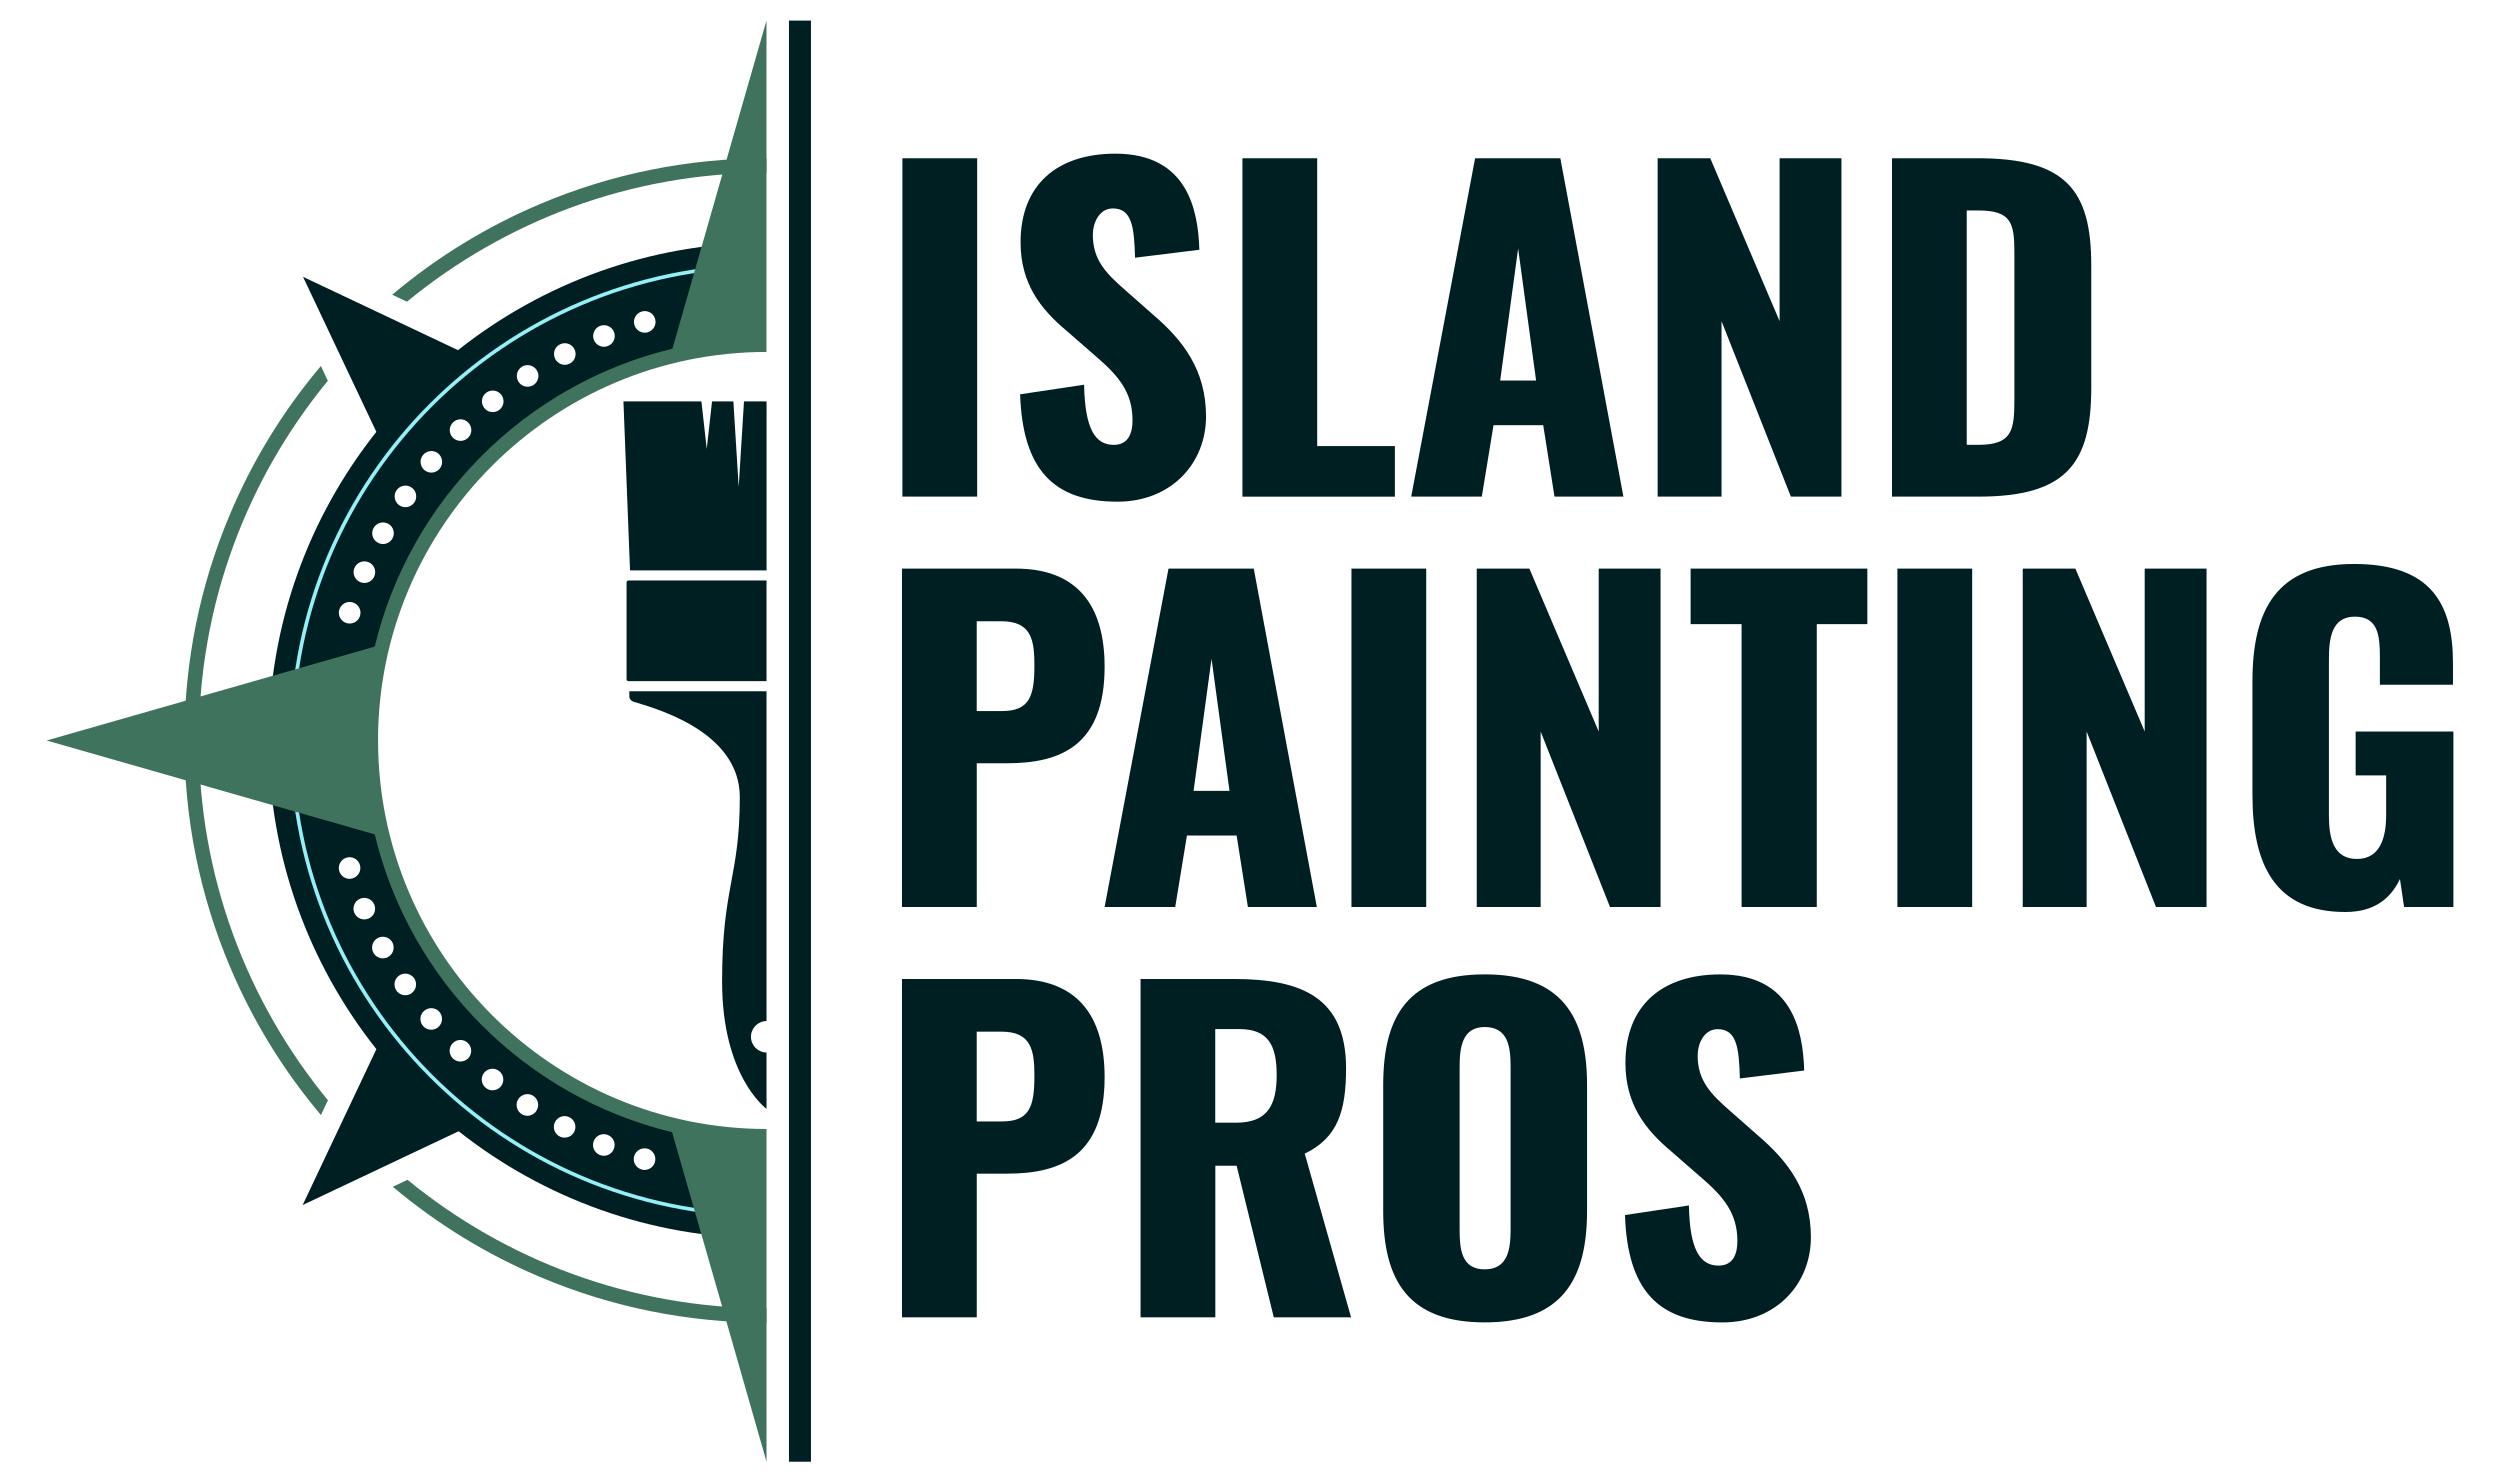
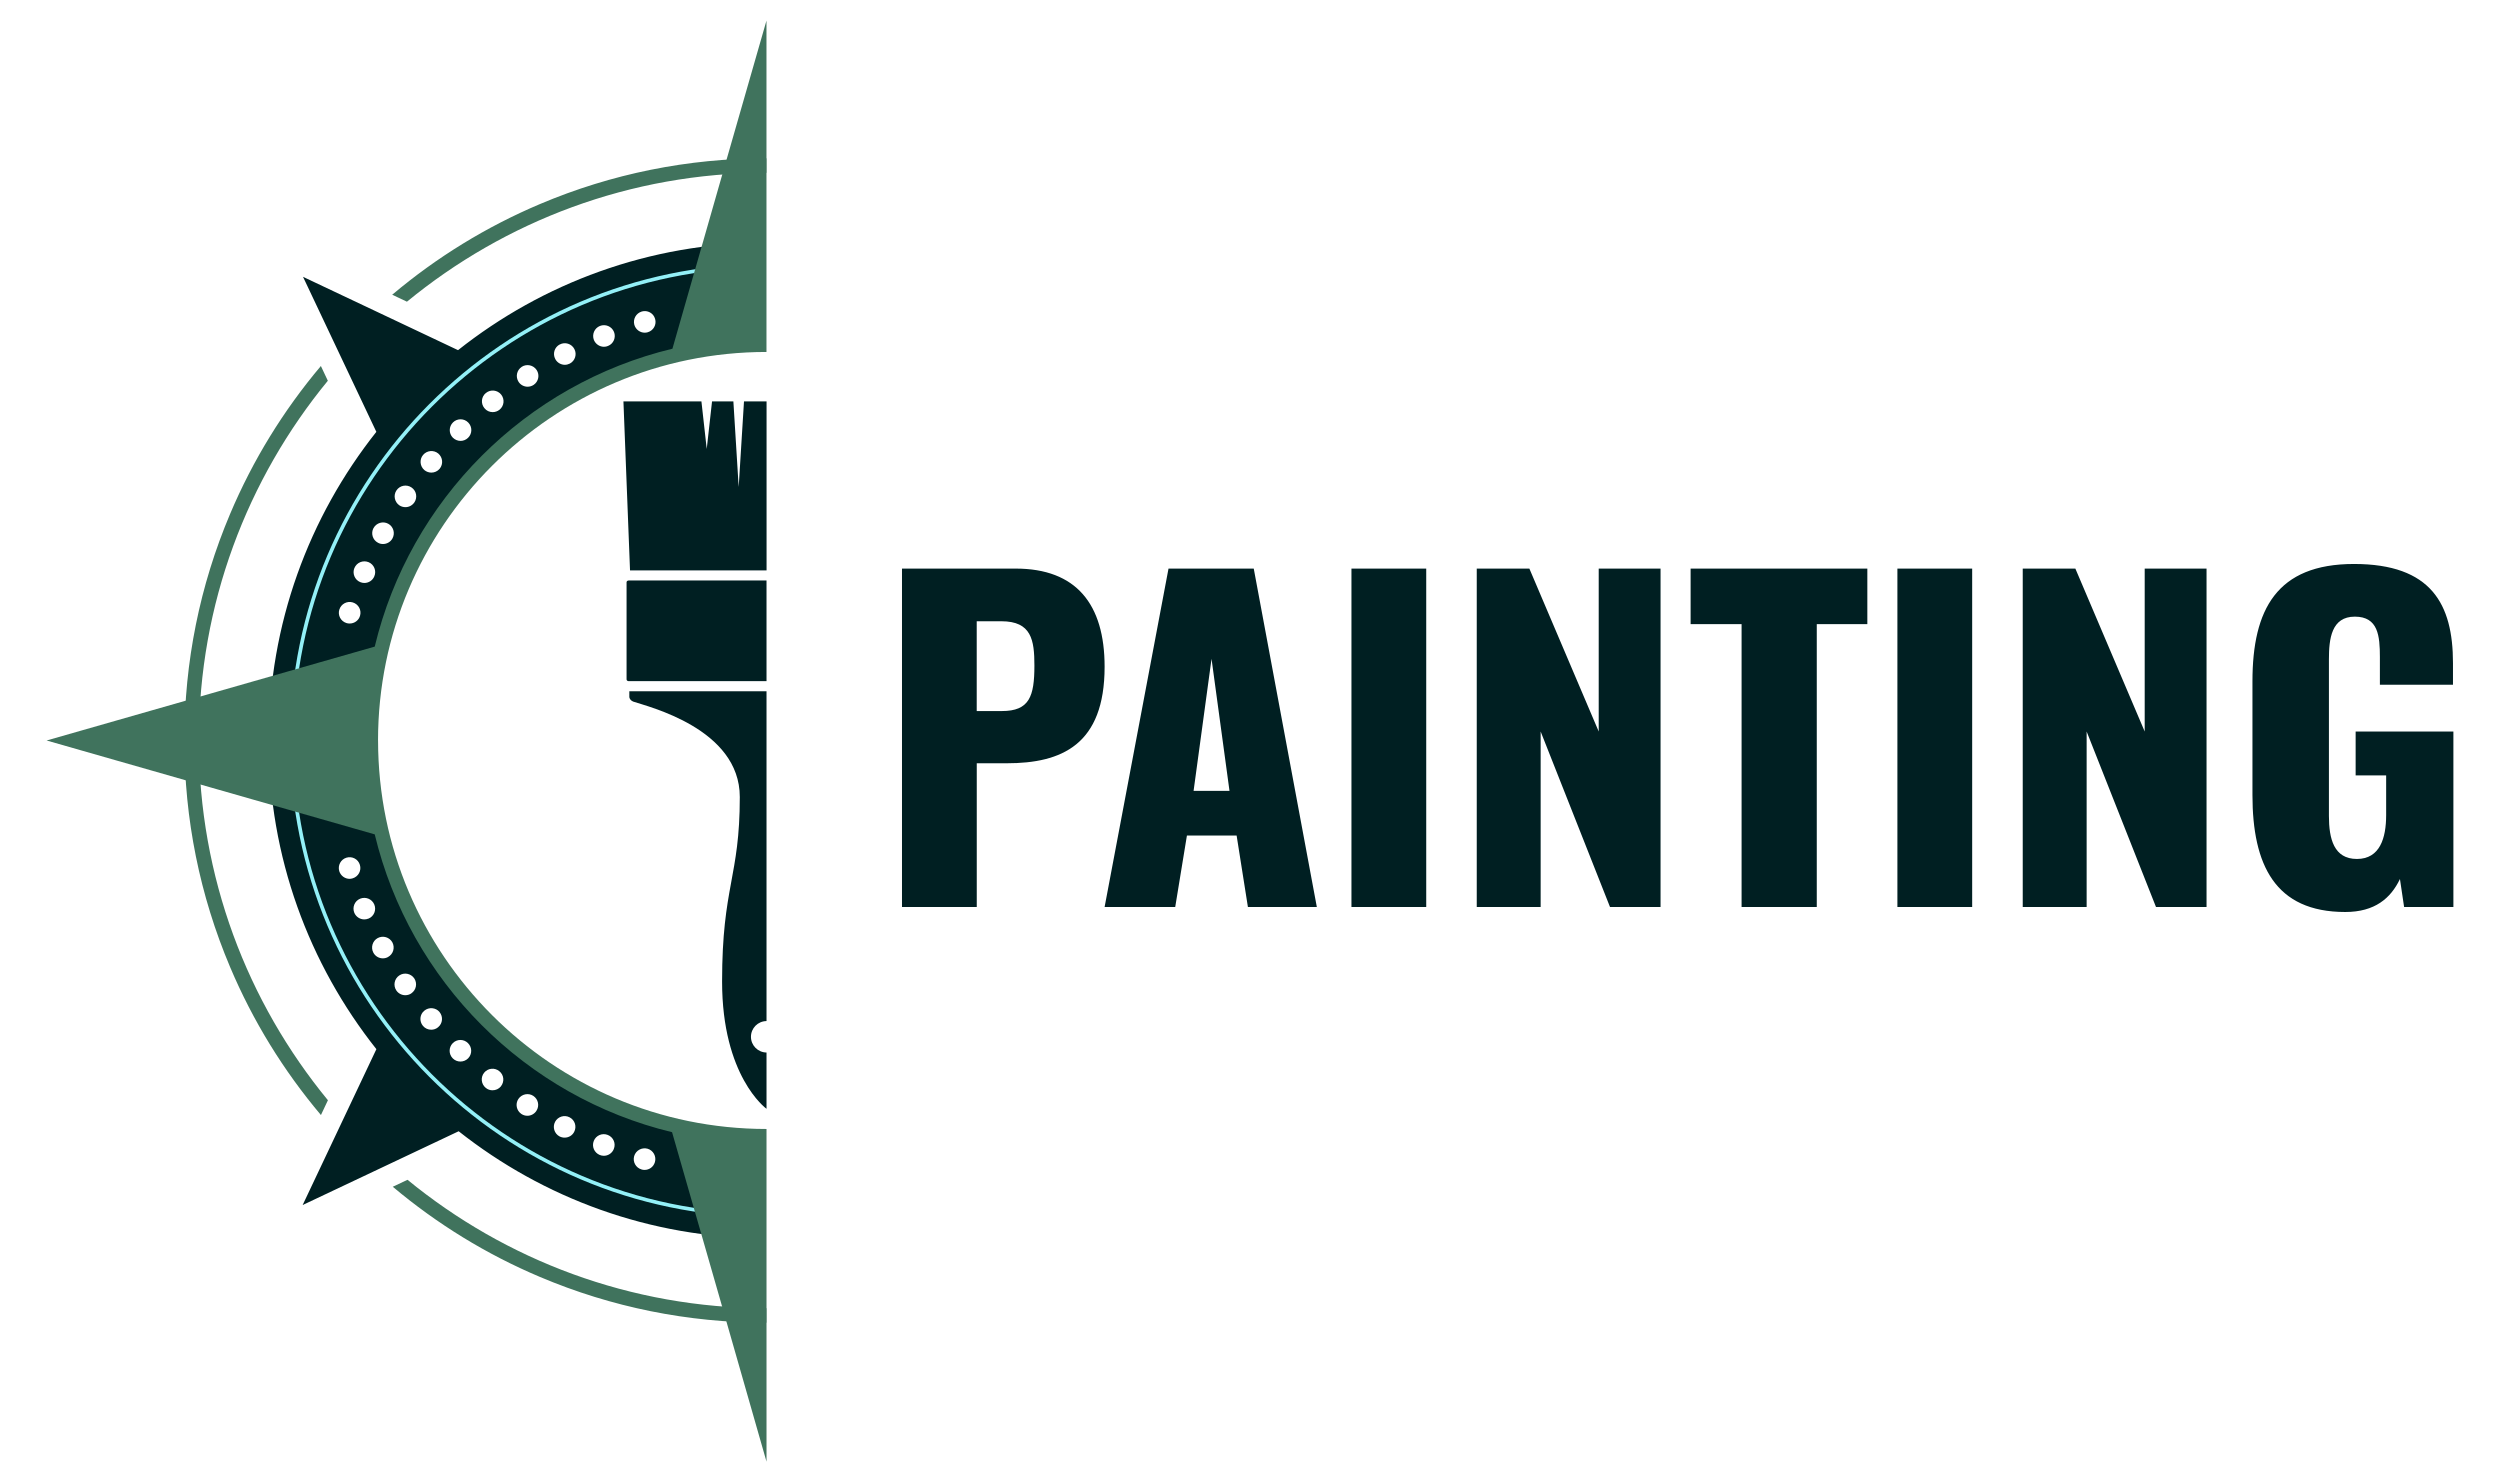
<svg xmlns="http://www.w3.org/2000/svg" id="Layer_1" data-name="Layer 1" viewBox="0 0 607.16 360">
  <defs>
    <style>
      .cls-1 {
        fill: #93f0f7;
      }

      .cls-2 {
        fill: #001f22;
      }

      .cls-3 {
        fill: #40735d;
      }
    </style>
  </defs>
-   <rect class="cls-2" x="191.61" y="5" width="5.34" height="350" />
  <g>
    <path class="cls-2" d="m90.05,179.84c0-52.97,42.85-95.92,95.78-96.11v-24.8c-28.16.08-54.06,9.85-74.59,26.11l-18.6-8.8-19.05-9.01,9.01,19.05,8.8,18.6c-16.34,20.62-26.14,46.66-26.14,74.95s9.8,54.35,26.15,74.97l-8.9,18.81-9.01,19.05,19.05-9.01,18.84-8.91c20.53,16.21,46.39,25.93,74.5,26v-24.8c-52.95-.15-95.84-43.12-95.84-96.11Zm65.81-104.19c1.39-.39,2.85.39,3.24,1.8.41,1.39-.39,2.83-1.78,3.24-.25.07-.5.11-.73.11-1.14,0-2.19-.75-2.53-1.9-.39-1.39.41-2.83,1.8-3.24Zm-10.16,3.51c1.35-.53,2.87.11,3.42,1.46.53,1.33-.11,2.87-1.46,3.4-.32.14-.64.2-.98.2-1.03,0-2.01-.62-2.44-1.64-.53-1.35.12-2.88,1.46-3.42Zm-9.75,4.5c1.28-.68,2.87-.18,3.54,1.1.68,1.28.18,2.87-1.1,3.54-.39.19-.8.3-1.21.3-.94,0-1.87-.52-2.33-1.41-.68-1.3-.18-2.88,1.1-3.54Zm-9.25,5.43c1.21-.78,2.83-.44,3.63.77.8,1.21.46,2.83-.75,3.63-.44.28-.94.43-1.44.43-.85,0-1.69-.41-2.19-1.17-.8-1.23-.46-2.85.75-3.65Zm-8.67,6.34c1.12-.91,2.76-.73,3.68.39.91,1.14.73,2.78-.39,3.68-.48.39-1.07.59-1.66.59-.77,0-1.51-.32-2.03-.98-.91-1.12-.75-2.78.39-3.68Zm-8.01,7.15c1.03-1.01,2.69-1,3.7.04,1.01,1.03,1,2.69-.04,3.7-.5.5-1.17.76-1.83.76s-1.35-.27-1.87-.78c-1.02-1.03-1-2.7.04-3.72Zm-7.28,7.92c.93-1.12,2.58-1.28,3.7-.36,1.1.94,1.26,2.58.34,3.7-.52.62-1.26.94-2.01.94-.6,0-1.19-.2-1.69-.6-1.1-.93-1.26-2.58-.34-3.68Zm-6.44,8.58c.8-1.19,2.44-1.51,3.63-.7,1.21.8,1.51,2.44.71,3.63-.52.75-1.33,1.16-2.17,1.16-.52,0-1.03-.14-1.48-.44-1.19-.82-1.51-2.46-.69-3.65Zm-5.59,9.18c.69-1.28,2.3-1.75,3.56-1.07,1.28.69,1.74,2.3,1.05,3.56-.46.87-1.37,1.37-2.3,1.37-.43,0-.85-.09-1.25-.32-1.28-.68-1.74-2.28-1.07-3.54Zm-4.65,9.68h.02c.55-1.33,2.08-1.96,3.44-1.41,1.33.57,1.96,2.1,1.39,3.43-.41,1.02-1.39,1.62-2.42,1.62-.34,0-.68-.07-1.01-.21-1.33-.55-1.96-2.1-1.41-3.43Zm-3.65,10.11c.43-1.39,1.89-2.17,3.28-1.74,1.39.43,2.17,1.89,1.74,3.27-.34,1.14-1.39,1.85-2.51,1.85-.25,0-.52-.03-.77-.11-1.39-.43-2.17-1.89-1.74-3.28Zm2.51,65.39c-1.14,0-2.17-.73-2.53-1.87-.41-1.39.37-2.85,1.74-3.27,1.39-.43,2.87.36,3.27,1.74.43,1.39-.36,2.85-1.74,3.27-.25.07-.5.13-.75.13Zm4.56,9.65c-.34.14-.68.2-1.01.2-1.02,0-1.99-.6-2.42-1.6-.55-1.33.07-2.88,1.41-3.43s2.88.07,3.44,1.41-.07,2.88-1.41,3.43Zm4.75,9.34c-.39.21-.82.32-1.25.32-.93,0-1.83-.5-2.3-1.37-.69-1.28-.21-2.88,1.05-3.56,1.28-.69,2.87-.21,3.56,1.05.68,1.28.21,2.87-1.07,3.56Zm5.66,8.83c-.44.3-.96.44-1.46.44-.85,0-1.67-.41-2.17-1.14-.82-1.21-.5-2.85.69-3.65,1.19-.82,2.83-.5,3.65.69.8,1.21.5,2.83-.71,3.65Zm6.5,8.22c-.48.41-1.07.6-1.67.6-.75,0-1.5-.32-2.01-.94-.93-1.12-.78-2.78.34-3.68,1.1-.93,2.78-.78,3.7.32v.02c.91,1.1.77,2.76-.36,3.68Zm7.3,7.55c-.52.52-1.19.78-1.87.78s-1.33-.25-1.85-.76c-1.03-1.02-1.03-2.67-.02-3.7s2.67-1.05,3.7-.02c1.03,1.02,1.05,2.67.04,3.7Zm7.97,6.8c-.52.64-1.28.96-2.05.96-.57,0-1.16-.18-1.64-.59-1.12-.91-1.3-2.56-.39-3.68.91-1.12,2.56-1.3,3.68-.37,1.14.91,1.3,2.54.39,3.68Zm8.61,5.96c-.5.76-1.33,1.19-2.19,1.19-.5,0-1-.14-1.44-.43-1.21-.8-1.55-2.44-.75-3.65.8-1.19,2.42-1.55,3.63-.75s1.55,2.42.75,3.63Zm9.17,5.11c-.46.89-1.37,1.39-2.31,1.39-.41,0-.84-.09-1.23-.29-1.28-.68-1.76-2.26-1.1-3.54.68-1.28,2.26-1.78,3.54-1.1,1.28.66,1.78,2.24,1.1,3.54Zm9.63,4.15c-.41,1.03-1.39,1.65-2.42,1.65-.34,0-.68-.07-1-.2-1.33-.55-1.99-2.06-1.44-3.42.53-1.33,2.06-1.99,3.4-1.44,1.35.53,2.01,2.06,1.46,3.4Zm9.98,3.19c-.34,1.16-1.37,1.89-2.51,1.89-.25,0-.5-.03-.73-.11-1.41-.41-2.19-1.85-1.8-3.24.41-1.39,1.87-2.19,3.26-1.8,1.39.41,2.19,1.87,1.78,3.26Z" />
    <path class="cls-1" d="m71.31,179.84c0-63.22,51.34-114.67,114.52-114.85v-.89c-63.67.18-115.41,52.03-115.41,115.74s51.77,115.59,115.47,115.74v-.89c-63.2-.15-114.58-51.61-114.58-114.85Z" />
    <path class="cls-3" d="m77.94,270.8c-9.11-10.81-16.52-22.84-22.05-35.92-7.37-17.43-11.11-35.95-11.11-55.04s3.74-37.6,11.11-55.04c5.53-13.07,12.93-25.1,22.04-35.91l1.69,3.58c-19.55,23.8-31.32,54.23-31.32,87.36s11.78,63.57,31.34,87.38l-1.69,3.58Zm53.19-221.24c-13.06,5.53-25.08,12.92-35.88,22.02l3.58,1.69c23.79-19.53,54.19-31.3,87.3-31.3v-3.52c-19.07,0-37.58,3.74-55,11.11Zm-32.16,236.97l-3.58,1.69c10.76,9.04,22.73,16.4,35.74,21.9,17.42,7.37,35.93,11.11,55,11.11v-3.52c-33.04,0-63.39-11.72-87.16-31.18Z" />
    <path class="cls-3" d="m91.81,179.84c0-52.02,42.32-94.35,94.34-94.36V5l-11.44,39.85-11.4,39.84c-35.65,8.57-63.76,36.69-72.3,72.35l-39.64,11.34-40.05,11.46,40.05,11.46,39.64,11.34c8.54,35.63,36.6,63.74,72.21,72.33l11.5,40.04,11.44,39.98v-80.8c-52.02-.01-94.34-42.33-94.34-94.36Z" />
    <path class="cls-2" d="m152.83,167.89h33.33v80.09c-2.09.02-3.78,1.72-3.78,3.82s1.69,3.79,3.78,3.82v13.67c-.2-.15-10.79-7.93-10.79-30.9,0-23.18,4.3-25.29,4.3-44.82,0-16.64-22.32-21.96-25.86-23.17-.53-.18-.97-.69-.97-1.18v-1.32Zm27.86-70.41l-1.29,20.8-1.29-20.8h-5.18s-1.29,11.56-1.29,11.56l-1.29-11.56h-18.94s1.6,41.05,1.6,41.05h33.16v-41.05h-5.47Zm-28,43.5c-.29,0-.52.19-.52.42v23.6c0,.24.23.43.52.43h33.47v-24.45h-33.47Z" />
  </g>
  <g>
-     <path class="cls-2" d="m219.16,38.43h18.16v82.18h-18.16V38.43Zm28.61,57.33l15.52-2.33c.2,10.65,2.64,14.61,7.2,14.61,3.75,0,4.56-3.15,4.56-5.99,0-6.8-3.45-10.86-9.03-15.62l-7.1-6.19c-6.29-5.28-11.06-11.47-11.06-21.41,0-13.9,8.83-21.51,23.03-21.51,17.55,0,20.09,13.7,20.39,23.34l-15.62,1.93c-.2-7.31-.71-11.97-5.38-11.97-3.35,0-4.87,3.55-4.87,6.39,0,6.09,3.14,9.33,7.91,13.49l6.8,5.99c7.1,6.09,12.78,13.29,12.78,24.65s-8.42,20.7-21.51,20.7c-15.52,0-23.03-7.81-23.64-26.07Zm53.97-57.33h18.16v69.91h18.87v12.28h-37.03V38.43Zm56.51,0h20.7l15.32,82.18h-16.74l-2.74-17.35h-12.07l-2.84,17.35h-17.15l15.52-82.18Zm14.81,53.98l-4.36-32.06-4.36,32.06h8.73Zm29.52-53.98h12.78l16.84,39.57v-39.57h15.02v82.18h-12.28l-16.84-42.61v42.61h-15.52V38.43Zm56.91,0h20.8c21.41,0,27.6,7.71,27.6,25.97v29.83c0,18.47-6.19,26.38-27.39,26.38h-21V38.43Zm21,69.6c8.22,0,8.73-3.55,8.73-10.96v-35.81c0-7.2-.81-10.15-8.83-10.15h-2.74v56.92h2.84Z" />
    <path class="cls-2" d="m219.06,138.09h27.6c14.71,0,21.61,8.62,21.61,23.84,0,18.97-10.45,23.44-23.74,23.44h-7.31v34.9h-18.16v-82.18Zm24.25,34.6c6.7,0,7.91-3.55,7.91-11.06,0-6.19-.71-10.75-8.02-10.75h-5.99v21.81h6.09Zm40.48-34.6h20.7l15.32,82.18h-16.74l-2.74-17.35h-12.07l-2.84,17.35h-17.15l15.52-82.18Zm14.81,53.98l-4.36-32.06-4.36,32.06h8.73Zm29.62-53.98h18.16v82.18h-18.16v-82.18Zm30.43,0h12.78l16.84,39.57v-39.57h15.02v82.18h-12.28l-16.84-42.61v42.61h-15.52v-82.18Zm64.32,13.49h-12.38v-13.49h42.92v13.49h-12.28v68.69h-18.26v-68.69Zm37.84-13.49h18.16v82.18h-18.16v-82.18Zm30.43,0h12.79l16.84,39.57v-39.57h15.02v82.18h-12.28l-16.84-42.61v42.61h-15.52v-82.18Zm55.8,54.99v-27.6c0-17.45,5.89-28.51,24.66-28.51s24.04,9.74,24.04,24.05v5.28h-17.75v-6.7c0-5.17-.41-9.84-6.09-9.84s-6.29,5.38-6.29,10.35v38.05c0,5.58,1.22,10.45,6.8,10.45s7.1-5.07,7.1-10.65v-9.64h-7.41v-10.65h23.74v42.61h-11.97l-1.01-6.8c-2.23,4.67-6.09,8.01-13.29,8.01-17.05,0-22.53-11.46-22.53-28.41Z" />
-     <path class="cls-2" d="m219.06,237.76h27.6c14.71,0,21.61,8.62,21.61,23.84,0,18.97-10.45,23.44-23.74,23.44h-7.31v34.9h-18.16v-82.18Zm24.25,34.6c6.7,0,7.91-3.55,7.91-11.06,0-6.19-.71-10.75-8.02-10.75h-5.99v21.81h6.09Zm33.68-34.6h22.63c16.54,0,27.29,4.47,27.29,21.71,0,10.15-1.93,16.84-10.04,20.7l11.26,39.77h-18.77l-9.03-36.83h-5.17v36.83h-18.16v-82.18Zm23.23,34.9c7.61,0,9.84-4.26,9.84-11.57s-2.13-11.16-9.03-11.16h-5.89v22.73h5.07Zm35.71,21.41v-30.54c0-16.94,6.19-26.89,24.65-26.89s24.86,9.94,24.86,26.89v30.54c0,16.94-6.29,27.09-24.86,27.09s-24.65-10.15-24.65-27.09Zm30.94,4.57v-39.57c0-4.87-.61-9.64-6.29-9.64-5.38,0-6.09,4.77-6.09,9.64v39.57c0,4.67.41,9.64,6.09,9.64s6.29-4.97,6.29-9.64Zm27.79-3.55l15.52-2.33c.2,10.65,2.64,14.61,7.2,14.61,3.75,0,4.57-3.15,4.57-5.99,0-6.8-3.45-10.86-9.03-15.62l-7.1-6.19c-6.29-5.28-11.06-11.47-11.06-21.41,0-13.9,8.83-21.51,23.03-21.51,17.55,0,20.09,13.7,20.39,23.34l-15.63,1.93c-.2-7.31-.71-11.97-5.38-11.97-3.35,0-4.87,3.55-4.87,6.39,0,6.09,3.15,9.33,7.91,13.49l6.8,5.99c7.1,6.09,12.79,13.29,12.79,24.65s-8.42,20.7-21.51,20.7c-15.52,0-23.03-7.81-23.64-26.07Z" />
  </g>
</svg>